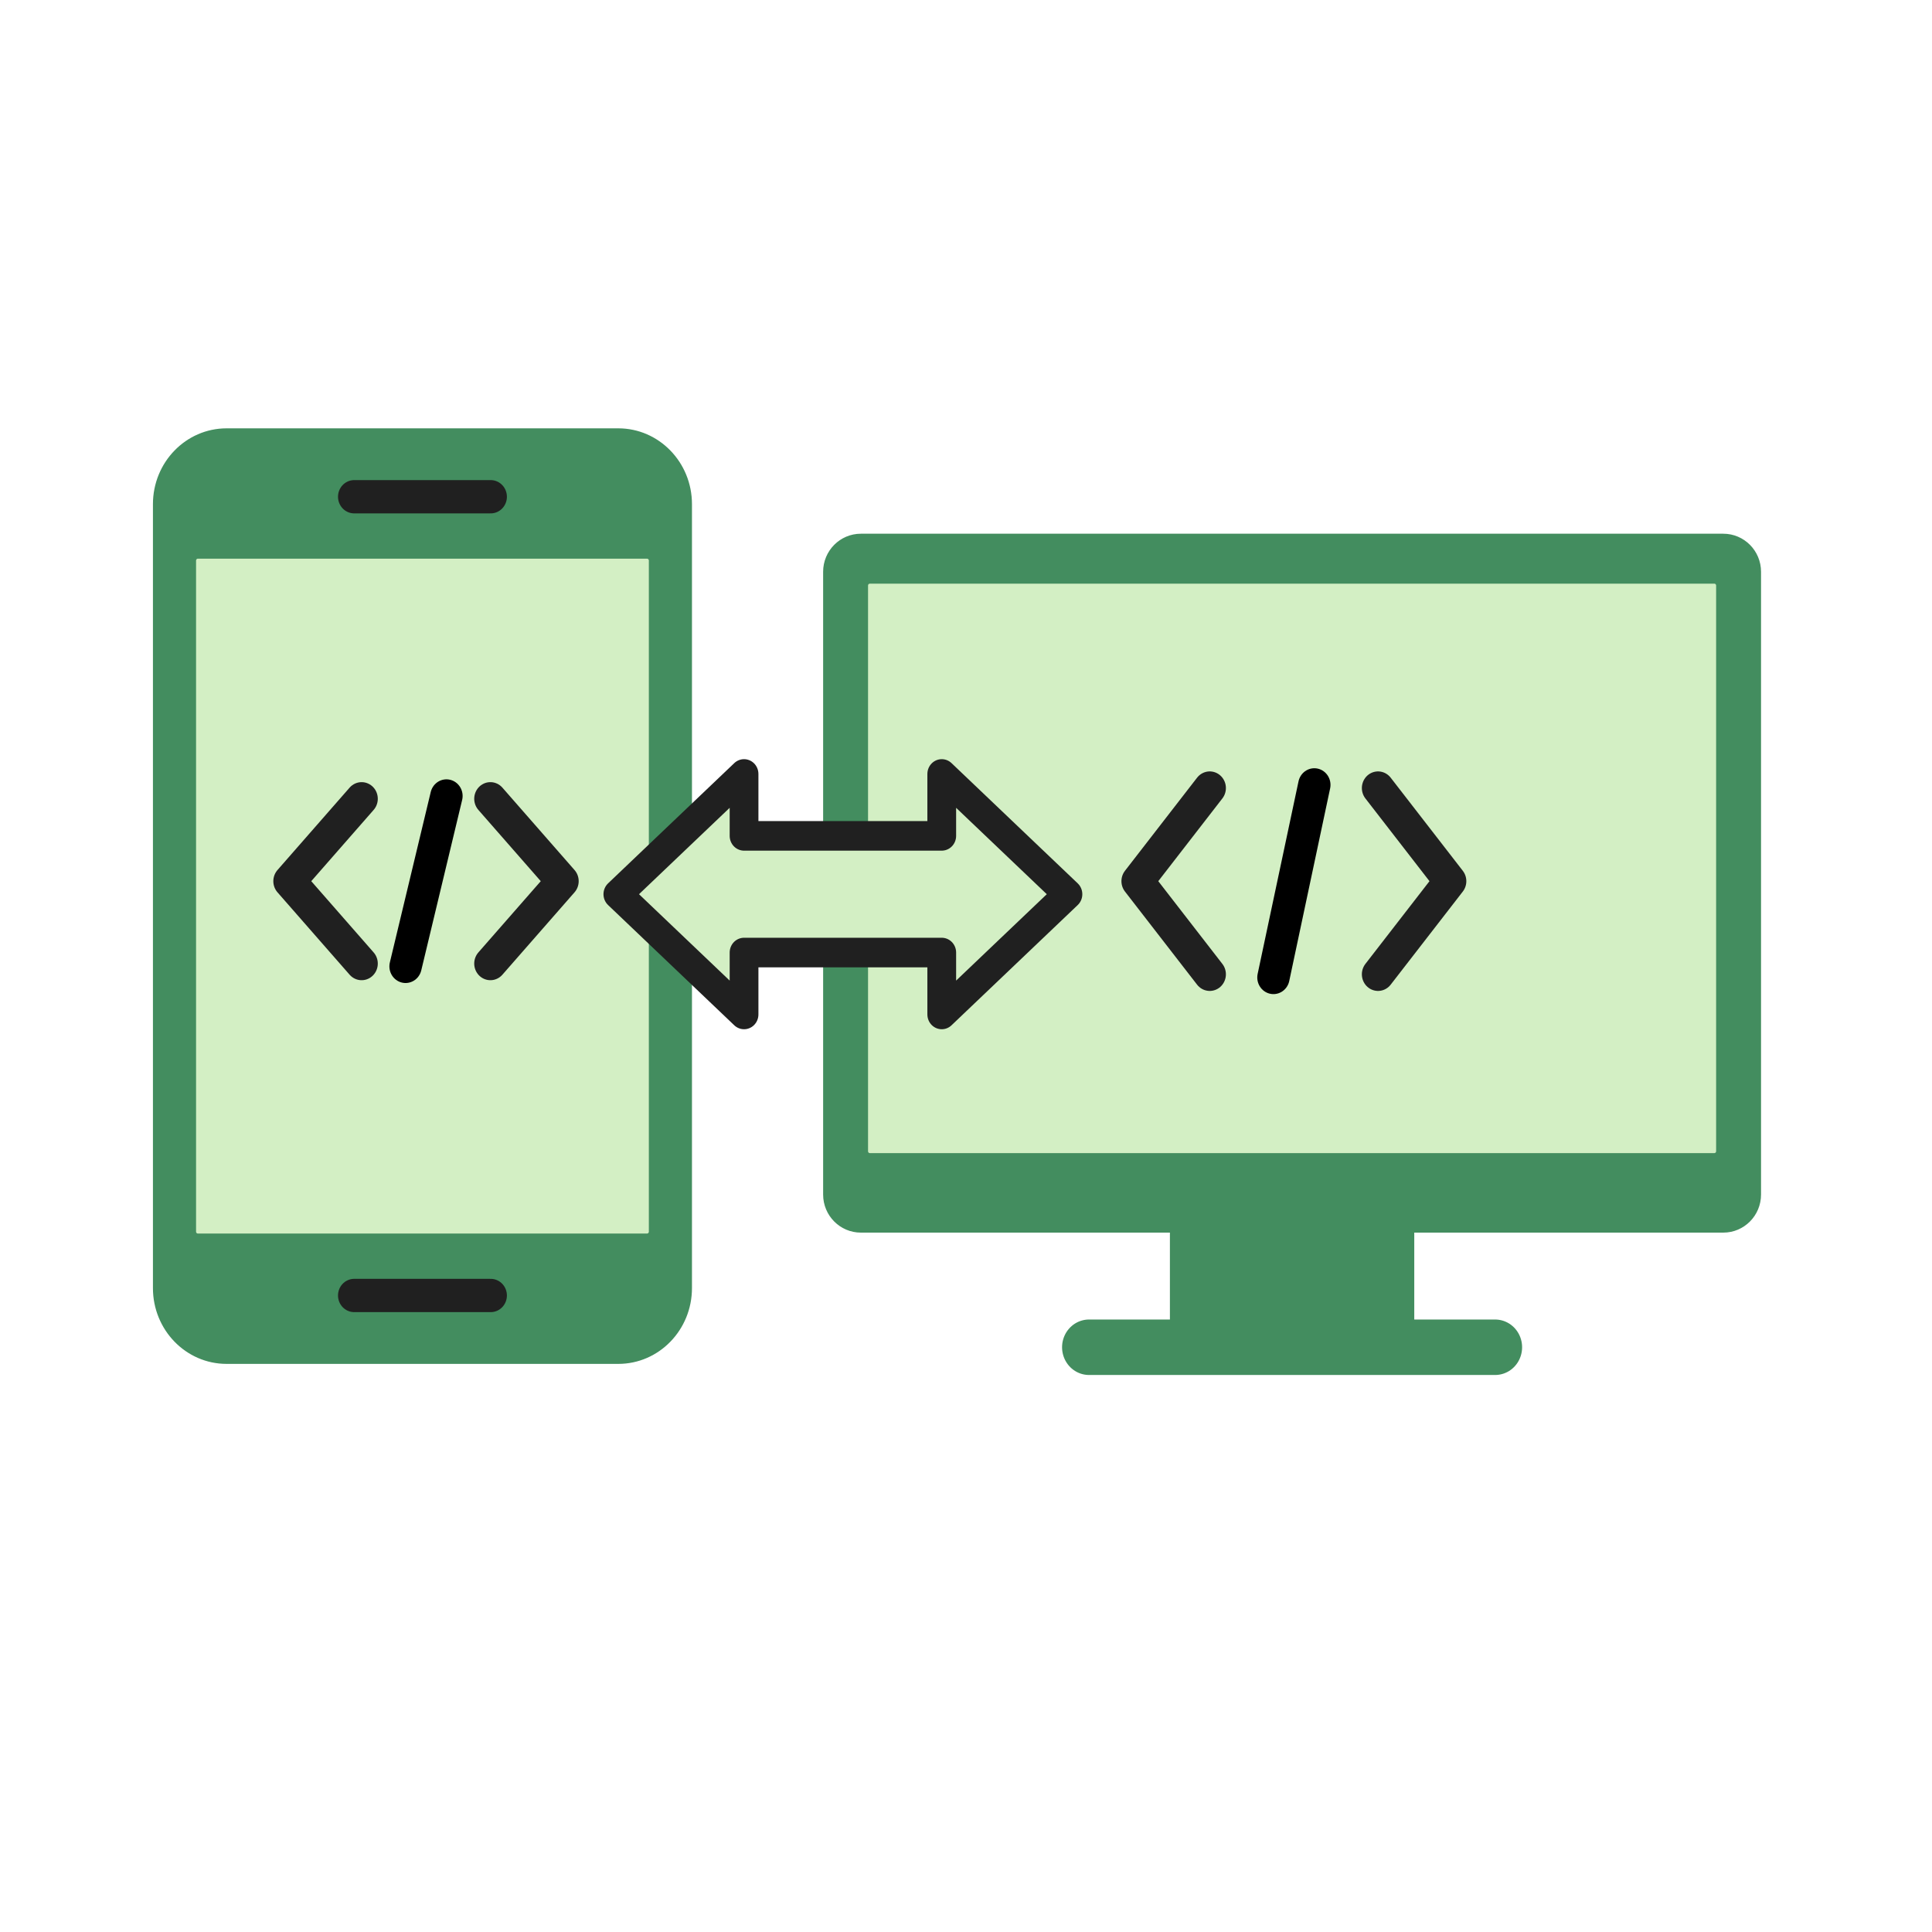
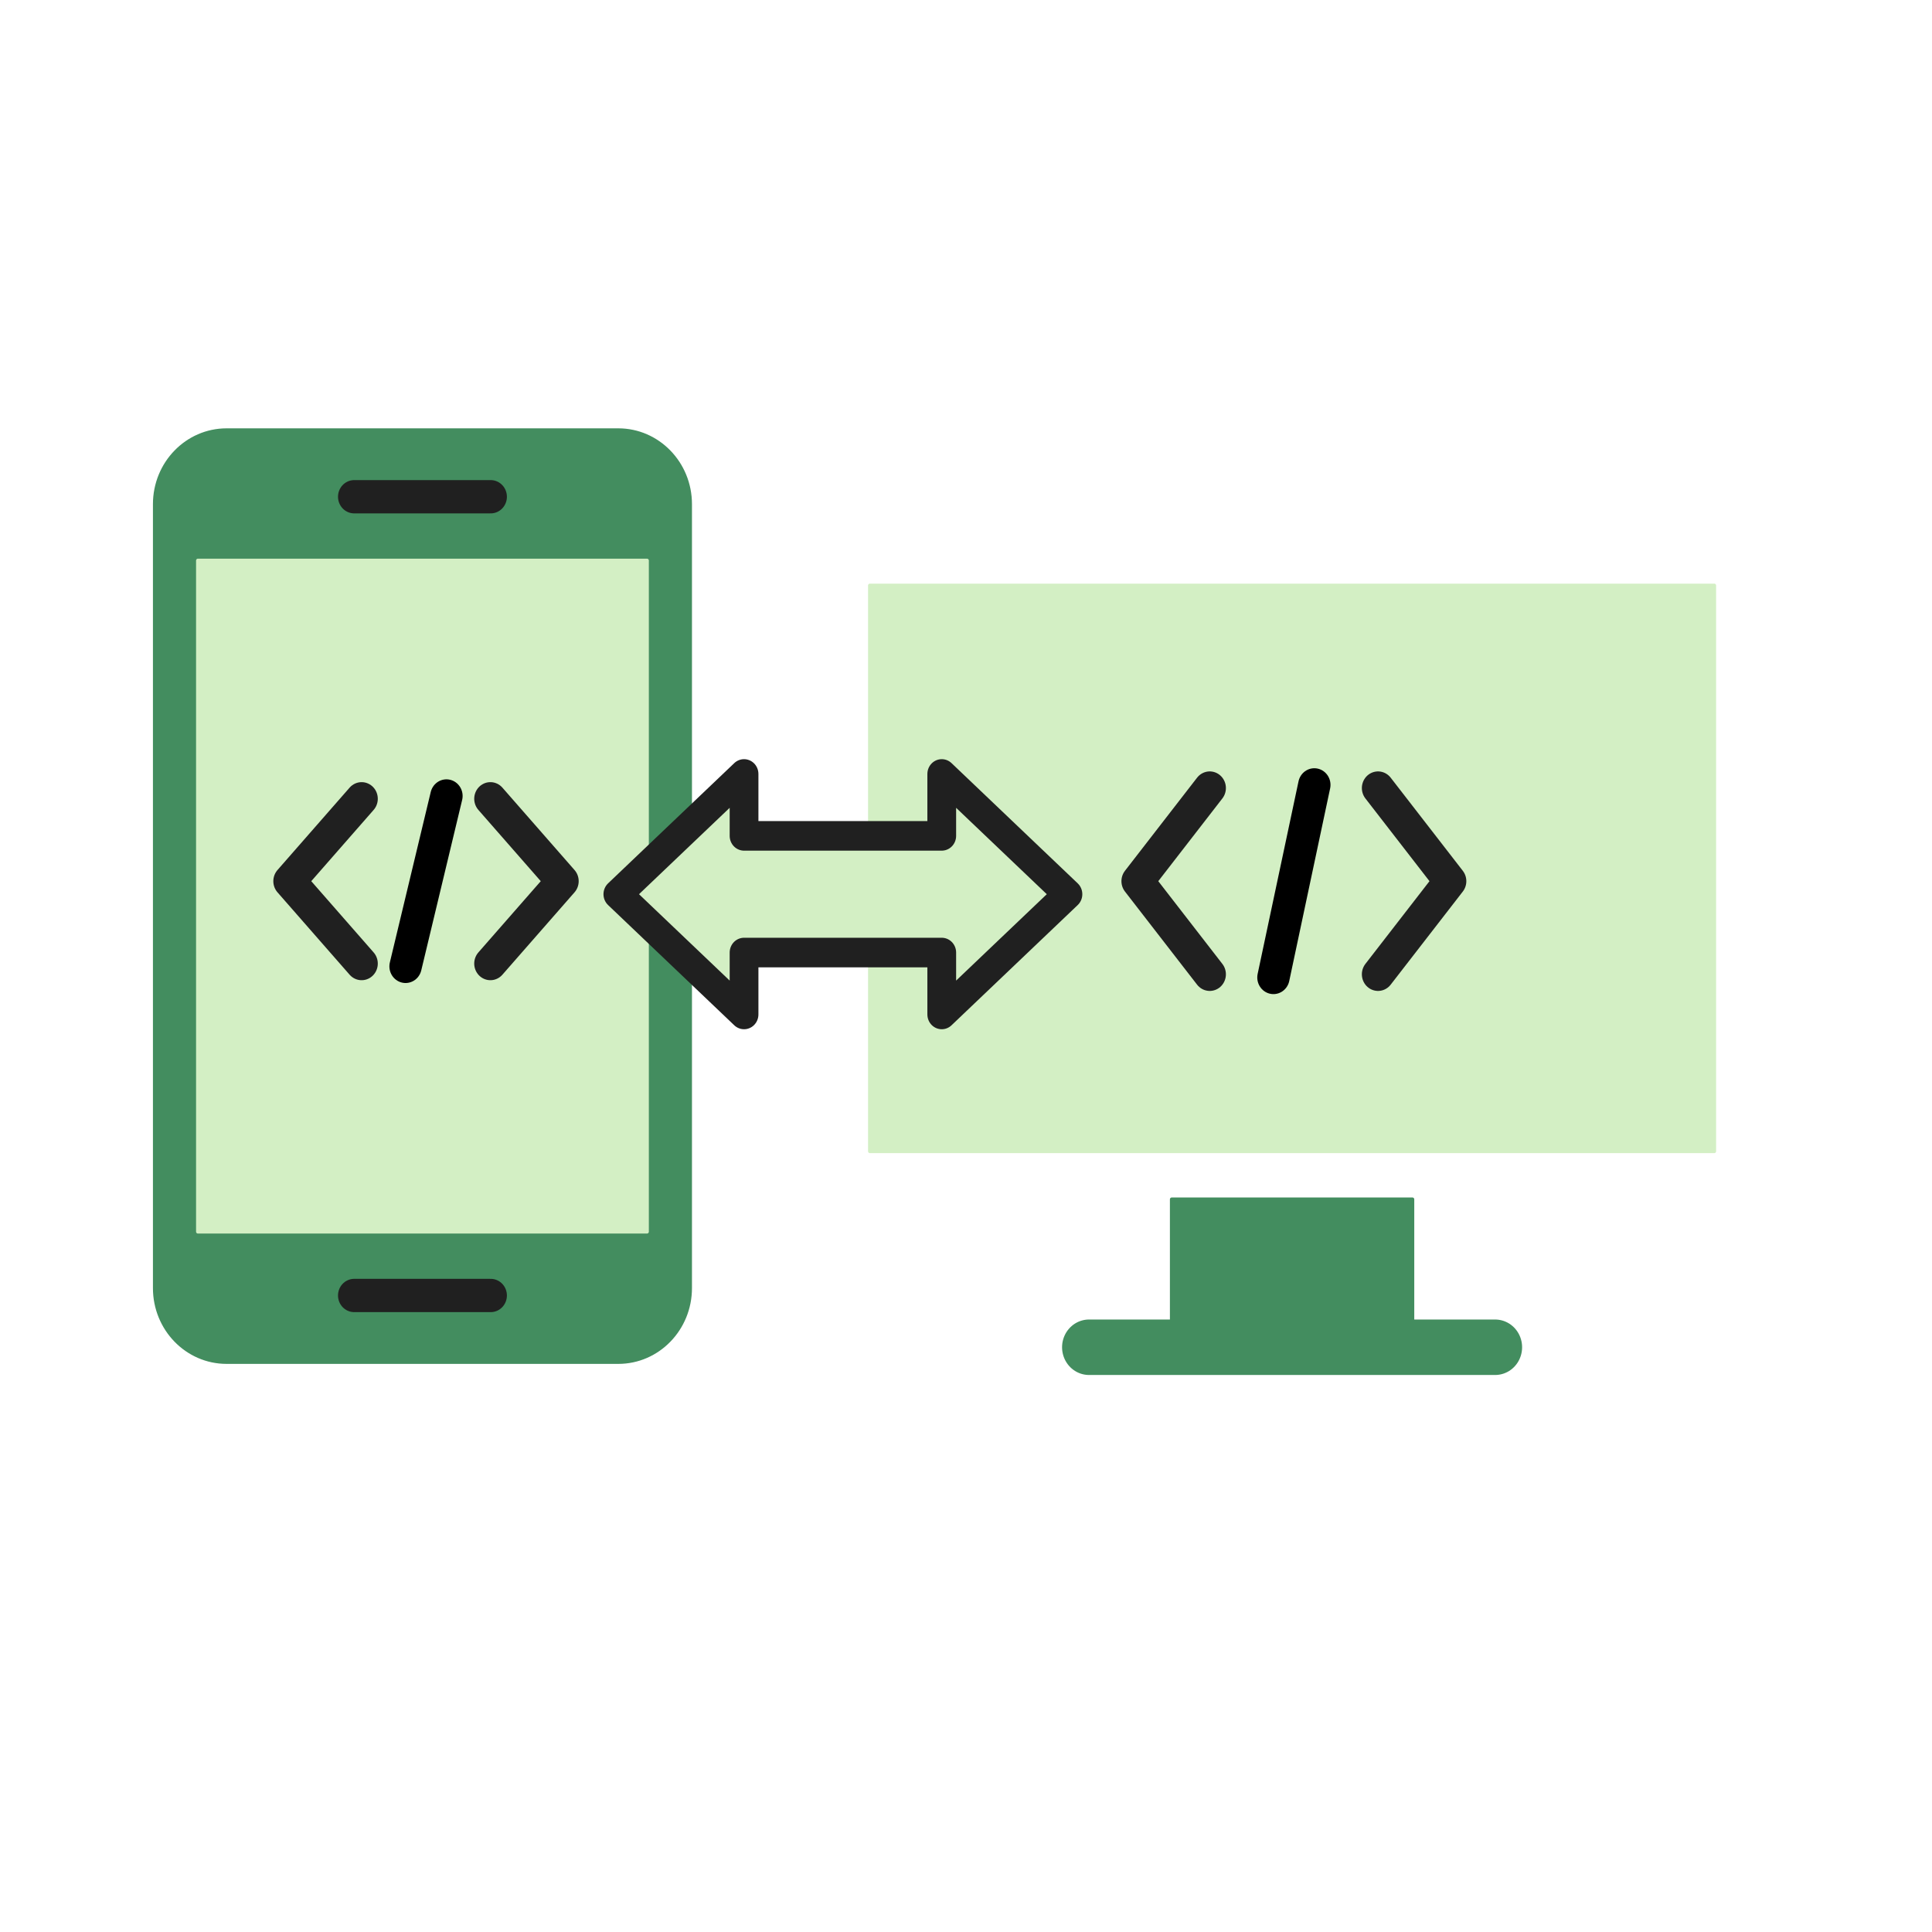
<svg xmlns="http://www.w3.org/2000/svg" xmlns:ns1="https://boxy-svg.com" viewBox="0 0 500 500" width="500px" height="500px">
  <defs>
    <ns1:export>
      <ns1:file format="png" width="1000" height="1000" dpi="400" antialiasing="false" />
      <ns1:file format="svg" />
      <ns1:file format="png" href="#object-0" path="Untitled 2.png" />
    </ns1:export>
  </defs>
  <g fill="none" fill-rule="nonzero" stroke="none" stroke-width="none" stroke-linecap="none" stroke-linejoin="none" stroke-miterlimit="10" stroke-dasharray="" stroke-dashoffset="0" font-family="none" font-weight="none" font-size="none" text-anchor="none" style="mix-blend-mode: normal;" transform="matrix(0.93, 0, 0, 0.957, -488.67, -83.897)" id="object-0">
    <g id="Group 1">
      <g id="Group 1" stroke-linecap="round" stroke-linejoin="round">
-         <path d="M765.011,420.5c-5.523,0 -10,-4.384 -10,-9.792v-168.417c0,-5.408 4.477,-9.792 10,-9.792h240c5.523,0 10,4.384 10,9.792v168.417c0,5.408 -4.477,9.792 -10,9.792z" id="Path 1" stroke-width="1" style="fill: rgb(67, 141, 95); stroke: rgb(67, 141, 95);" />
        <path d="M767.511,399v-153h235v153z" id="Path 1" stroke-width="1" style="fill: rgb(211, 239, 196); stroke: rgb(211, 239, 196);" />
        <path d="M588.511,456c-11.046,0 -20,-8.954 -20,-20v-212c0,-11.046 8.954,-20 20,-20h109c11.046,0 20,8.954 20,20v212c0,11.046 -8.954,20 -20,20z" id="Path 1" stroke-width="1" style="fill: rgb(67, 141, 95); stroke: rgb(67, 141, 95);" />
        <path d="M580.511,420.75v-181.5h125v181.5z" id="Path 1" stroke-width="1" style="fill: rgb(211, 239, 196); stroke: rgb(211, 239, 196);" />
        <path d="M828.502,452h113.018" id="Path 1" stroke-width="15" style="fill: rgb(67, 141, 95); stroke: rgb(67, 141, 95);" />
      </g>
      <g id="Group 1" fill-opacity="0" fill="#000000" stroke="#202020" stroke-width="9" stroke-linecap="round" stroke-linejoin="round" style="">
        <path d="M624.011,438h38" id="Path 1" />
        <path d="M624.011,222h38" id="Path 1" />
      </g>
      <g id="Group 1" fill="#73a975" stroke="#202020" stroke-width="8" stroke-linecap="round" stroke-linejoin="round" style="">
        <path d="M787.52,345.26h-55.016v16.74l-35.117,-32.517l35.117,-32.517v16.74h55.016v-16.74l35.117,32.517l-35.117,32.517z" id="Path 1" style="fill: rgb(211, 239, 196);" />
      </g>
      <g id="Group 1" fill="#324437" stroke="#324437" stroke-width="1" stroke-linecap="round" stroke-linejoin="round" style="">
        <path d="M851.511,452v-40h67v40z" id="Path 1" style="fill: rgb(67, 141, 95); stroke: rgb(67, 141, 95);" />
      </g>
    </g>
    <g id="Layer2 1" stroke-width="9" stroke-linecap="round" stroke-linejoin="round" style="">
      <path d="M661.917,303.679l5.64,6.261l14.431,16.02l-14.431,16.02l-5.64,6.261" id="Path 1" fill-opacity="0" fill="#ffffff" stroke="#202020" />
      <path d="M626.083,348.241l-5.64,-6.261l-14.431,-16.02l14.431,-16.02l5.64,-6.261" id="Path 1" fill-opacity="0" fill="#ffffff" stroke="#202020" />
      <path d="M649.688,302.92l-11.376,46.08" id="Path 1" fill-opacity="0" fill="#000000" stroke="#000000" />
      <path d="M862.094,351.142l-5.64,-7.076l-14.431,-18.106l14.431,-18.106l5.64,-7.076" id="Path 1" fill-opacity="0" fill="#ffffff" stroke="#202020" />
      <path d="M908.929,300.778l5.64,7.076l14.431,18.106l-14.431,18.106l-5.64,7.076" id="Path 1" fill-opacity="0" fill="#ffffff" stroke="#202020" />
      <path d="M891.199,299.92l-11.376,52.08" id="Path 1" fill-opacity="0" fill="#000000" stroke="#000000" />
    </g>
  </g>
</svg>